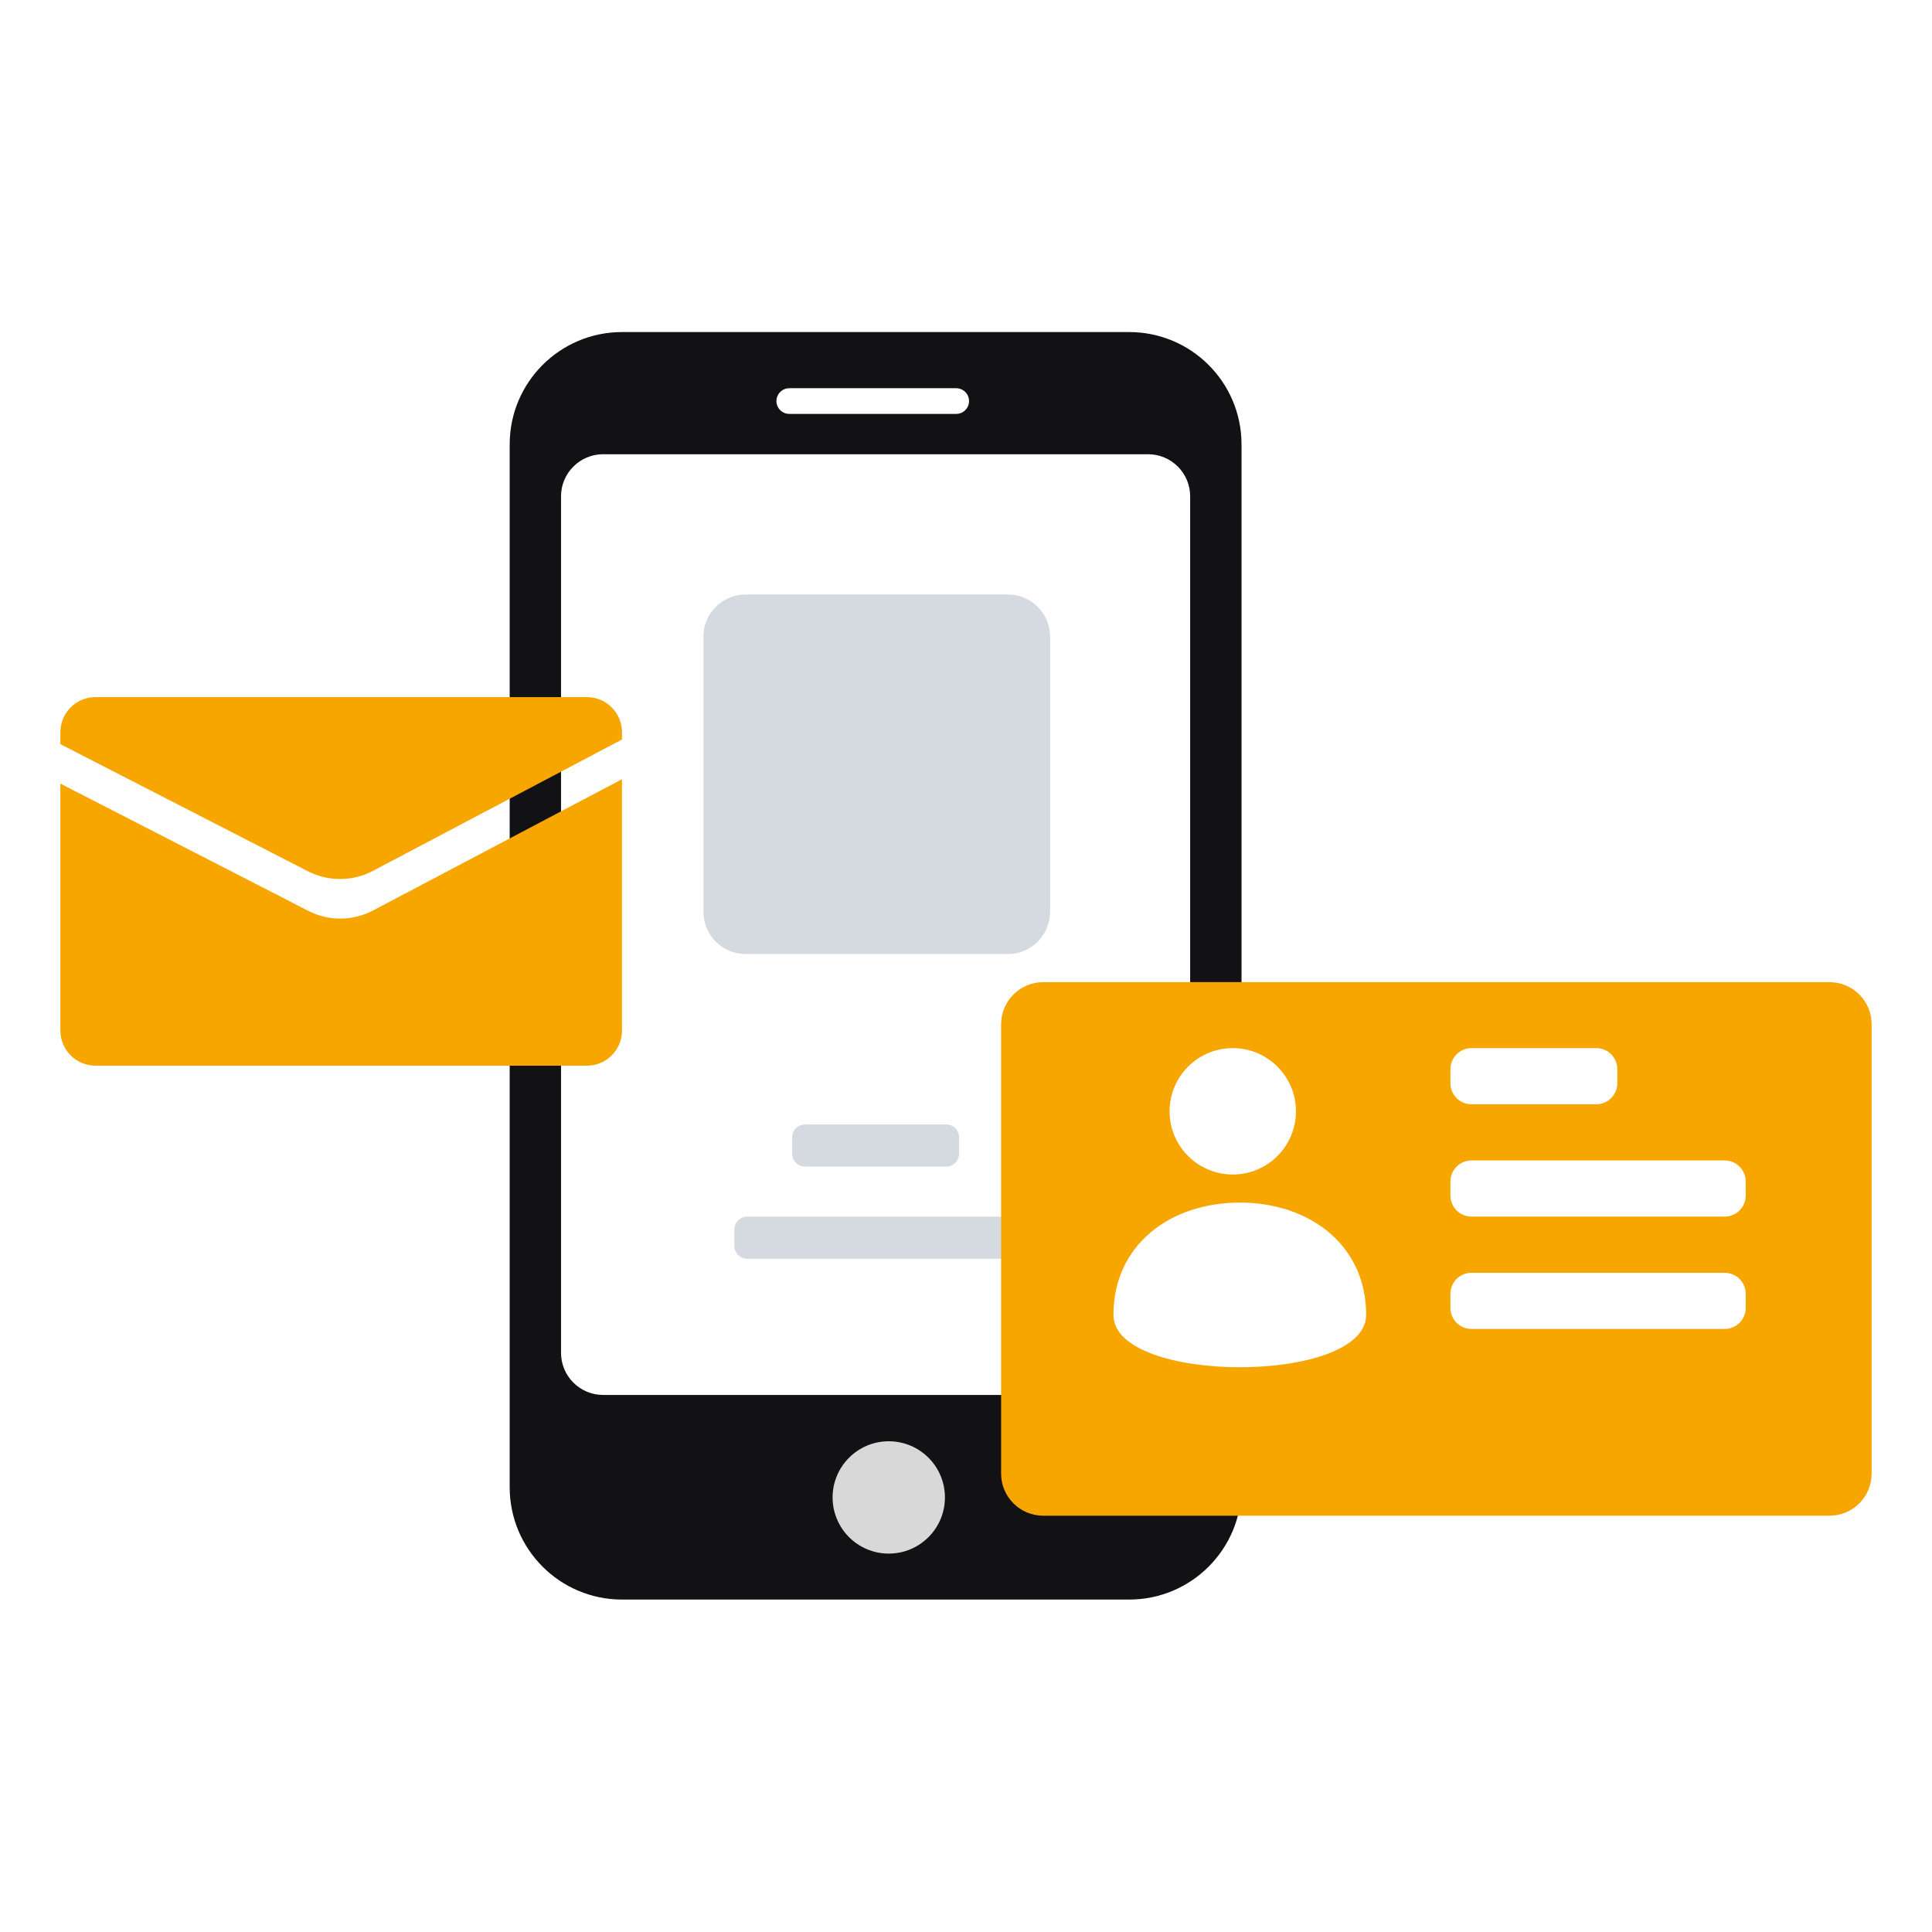
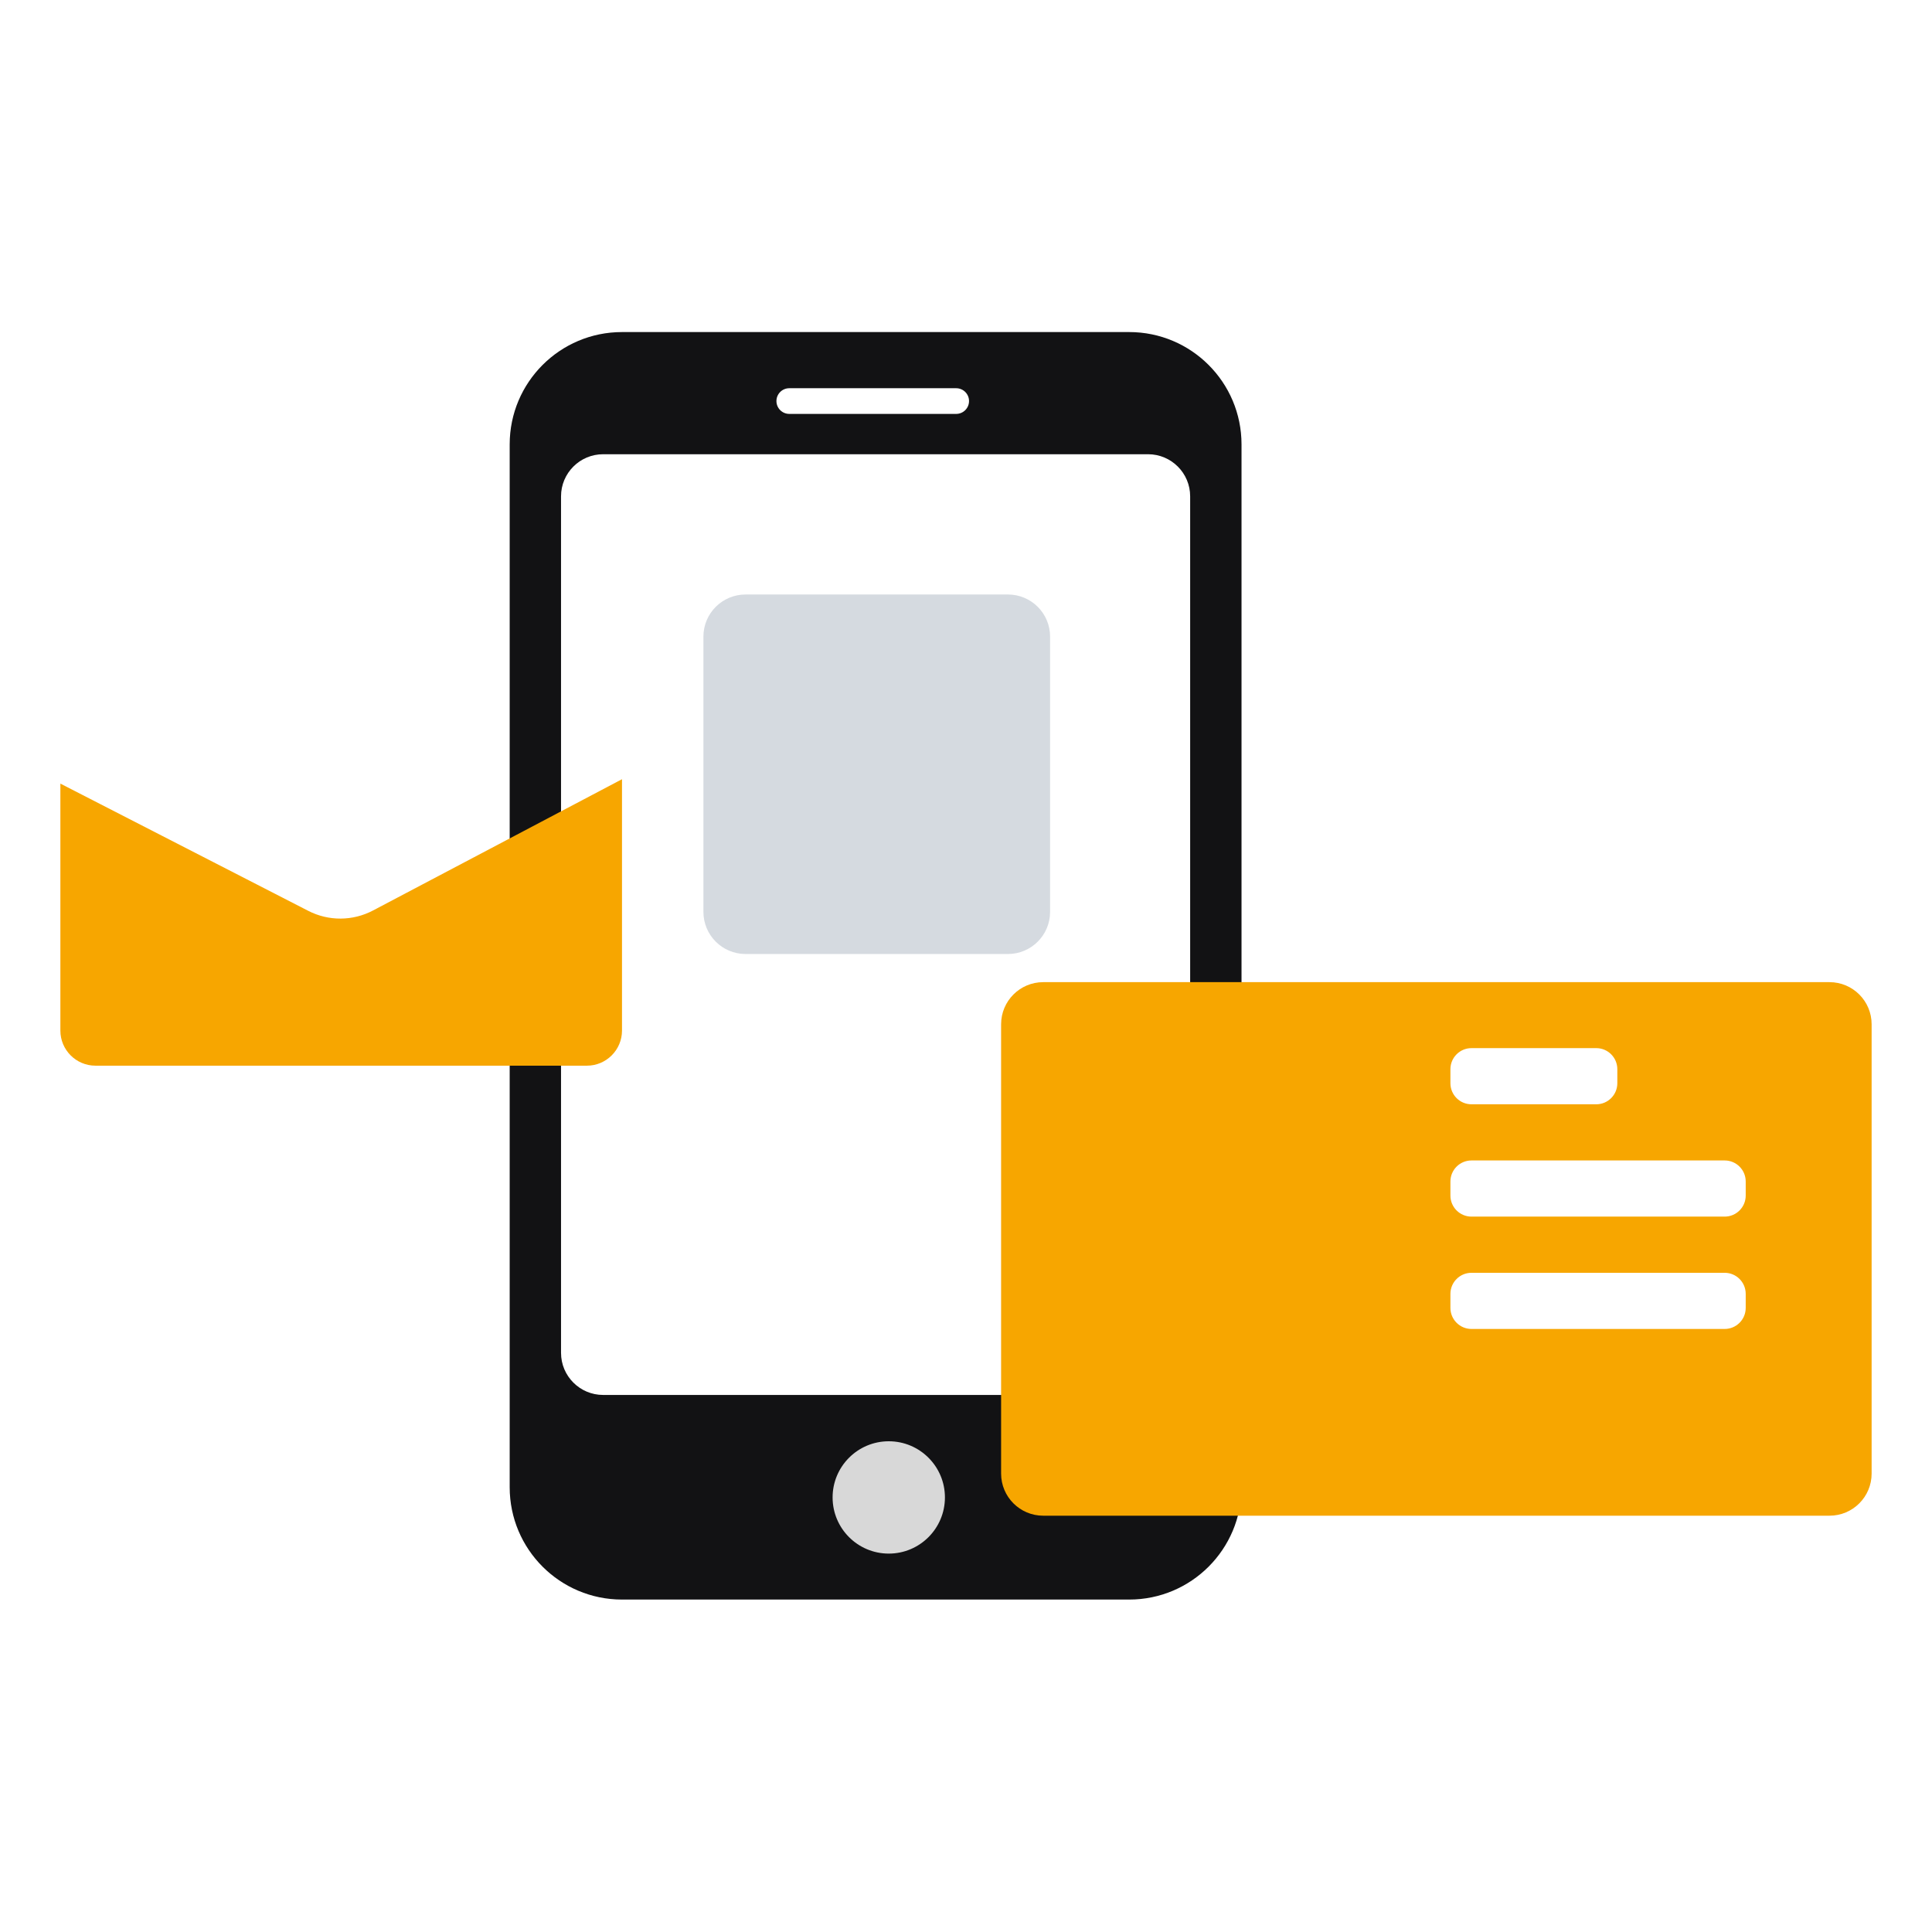
<svg xmlns="http://www.w3.org/2000/svg" width="128" height="128" viewBox="0 0 128 128" fill="none">
  <path d="M41.209 22H74.812C78.922 22 82.254 25.332 82.254 29.442V98.533C82.254 102.643 78.922 105.975 74.812 105.975H41.209C37.099 105.975 33.768 102.643 33.768 98.533V29.442C33.768 25.332 37.099 22 41.209 22Z" fill="#121214" />
  <path d="M58.883 102.93C60.938 102.93 62.604 101.264 62.604 99.209C62.604 97.154 60.938 95.488 58.883 95.488C56.828 95.488 55.162 97.154 55.162 99.209C55.162 101.264 56.828 102.93 58.883 102.93Z" fill="#D8D8D8" />
  <path d="M39.961 30.094H76.061C77.602 30.094 78.851 31.343 78.851 32.884V89.629C78.851 91.17 77.602 92.419 76.061 92.419H39.961C38.419 92.419 37.17 91.17 37.17 89.629V32.884C37.17 31.343 38.419 30.094 39.961 30.094Z" fill="white" />
  <path d="M66.78 39.387H49.394C47.853 39.387 46.603 40.636 46.603 42.177V60.414C46.603 61.955 47.853 63.205 49.394 63.205H66.78C68.321 63.205 69.571 61.955 69.571 60.414V42.177C69.571 40.636 68.321 39.387 66.78 39.387Z" fill="#D5DAE0" />
  <path d="M63.35 25.721H52.292C51.822 25.721 51.441 26.102 51.441 26.571V26.571C51.441 27.041 51.822 27.422 52.292 27.422H63.35C63.82 27.422 64.201 27.041 64.201 26.571C64.201 26.102 63.82 25.721 63.35 25.721Z" fill="white" />
-   <path d="M67.365 80.606H49.501C49.031 80.606 48.65 80.986 48.65 81.456V82.546C48.65 83.015 49.031 83.396 49.501 83.396H67.365C67.834 83.396 68.215 83.015 68.215 82.546V81.456C68.215 80.986 67.834 80.606 67.365 80.606Z" fill="#D5DAE0" />
-   <path d="M62.69 74.5H53.333C52.863 74.5 52.482 74.881 52.482 75.351V76.44C52.482 76.91 52.863 77.291 53.333 77.291H62.69C63.16 77.291 63.541 76.91 63.541 76.44V75.351C63.541 74.881 63.16 74.5 62.69 74.5Z" fill="#D5DAE0" />
  <g filter="url(#filter0_d_2586_213366)">
    <path d="M124 63.861V93.629C124 95.17 122.751 96.419 121.209 96.419H69.116C67.575 96.419 66.326 95.17 66.326 93.629V63.861C66.326 62.32 67.575 61.07 69.116 61.07L121.209 61.07C122.751 61.07 124 62.32 124 63.861Z" fill="#F7A600" />
  </g>
  <path d="M114.263 76.883H97.489C96.719 76.883 96.094 77.507 96.094 78.278V79.208C96.094 79.979 96.719 80.604 97.489 80.604H114.263C115.034 80.604 115.658 79.979 115.658 79.208V78.278C115.658 77.507 115.034 76.883 114.263 76.883Z" fill="white" />
  <path d="M114.263 84.326H97.489C96.719 84.326 96.094 84.951 96.094 85.722V86.652C96.094 87.422 96.719 88.047 97.489 88.047H114.263C115.034 88.047 115.658 87.422 115.658 86.652V85.722C115.658 84.951 115.034 84.326 114.263 84.326Z" fill="white" />
  <path d="M105.757 69.441H97.489C96.719 69.441 96.094 70.066 96.094 70.837V71.767C96.094 72.538 96.719 73.162 97.489 73.162H105.757C106.527 73.162 107.152 72.538 107.152 71.767V70.837C107.152 70.066 106.527 69.441 105.757 69.441Z" fill="white" />
-   <path d="M81.674 77.814C83.986 77.814 85.86 75.939 85.86 73.627C85.86 71.316 83.986 69.441 81.674 69.441C79.362 69.441 77.488 71.316 77.488 73.627C77.488 75.939 79.362 77.814 81.674 77.814Z" fill="white" />
-   <path fill-rule="evenodd" clip-rule="evenodd" d="M90.512 87.116C90.512 82.492 86.763 79.674 82.14 79.674C77.516 79.674 73.768 82.492 73.768 87.116C73.768 91.74 90.512 91.74 90.512 87.116Z" fill="white" />
-   <path d="M41.209 48.511V48.994L24.701 57.701C23.36 58.409 21.758 58.417 20.406 57.726L4 49.303V48.511C4 47.228 5.043 46.185 6.326 46.185H38.884C40.166 46.185 41.209 47.228 41.209 48.511Z" fill="#F7A600" />
  <path d="M41.209 51.625V68.278C41.209 69.561 40.166 70.604 38.884 70.604H6.326C5.043 70.604 4 69.561 4 68.278V51.916L20.424 60.346C21.773 61.04 23.375 61.029 24.716 60.321L41.209 51.625Z" fill="#F7A600" />
  <defs>
    <filter id="filter0_d_2586_213366" x="62.326" y="61.07" width="65.674" height="43.35" filterUnits="userSpaceOnUse" color-interpolation-filters="sRGB">
      <feFlood flood-opacity="0" result="BackgroundImageFix" />
      <feColorMatrix in="SourceAlpha" type="matrix" values="0 0 0 0 0 0 0 0 0 0 0 0 0 0 0 0 0 0 127 0" result="hardAlpha" />
      <feOffset dy="4" />
      <feGaussianBlur stdDeviation="2" />
      <feComposite in2="hardAlpha" operator="out" />
      <feColorMatrix type="matrix" values="0 0 0 0 0 0 0 0 0 0 0 0 0 0 0 0 0 0 0.25 0" />
      <feBlend mode="normal" in2="BackgroundImageFix" result="effect1_dropShadow_2586_213366" />
      <feBlend mode="normal" in="SourceGraphic" in2="effect1_dropShadow_2586_213366" result="shape" />
    </filter>
  </defs>
</svg>